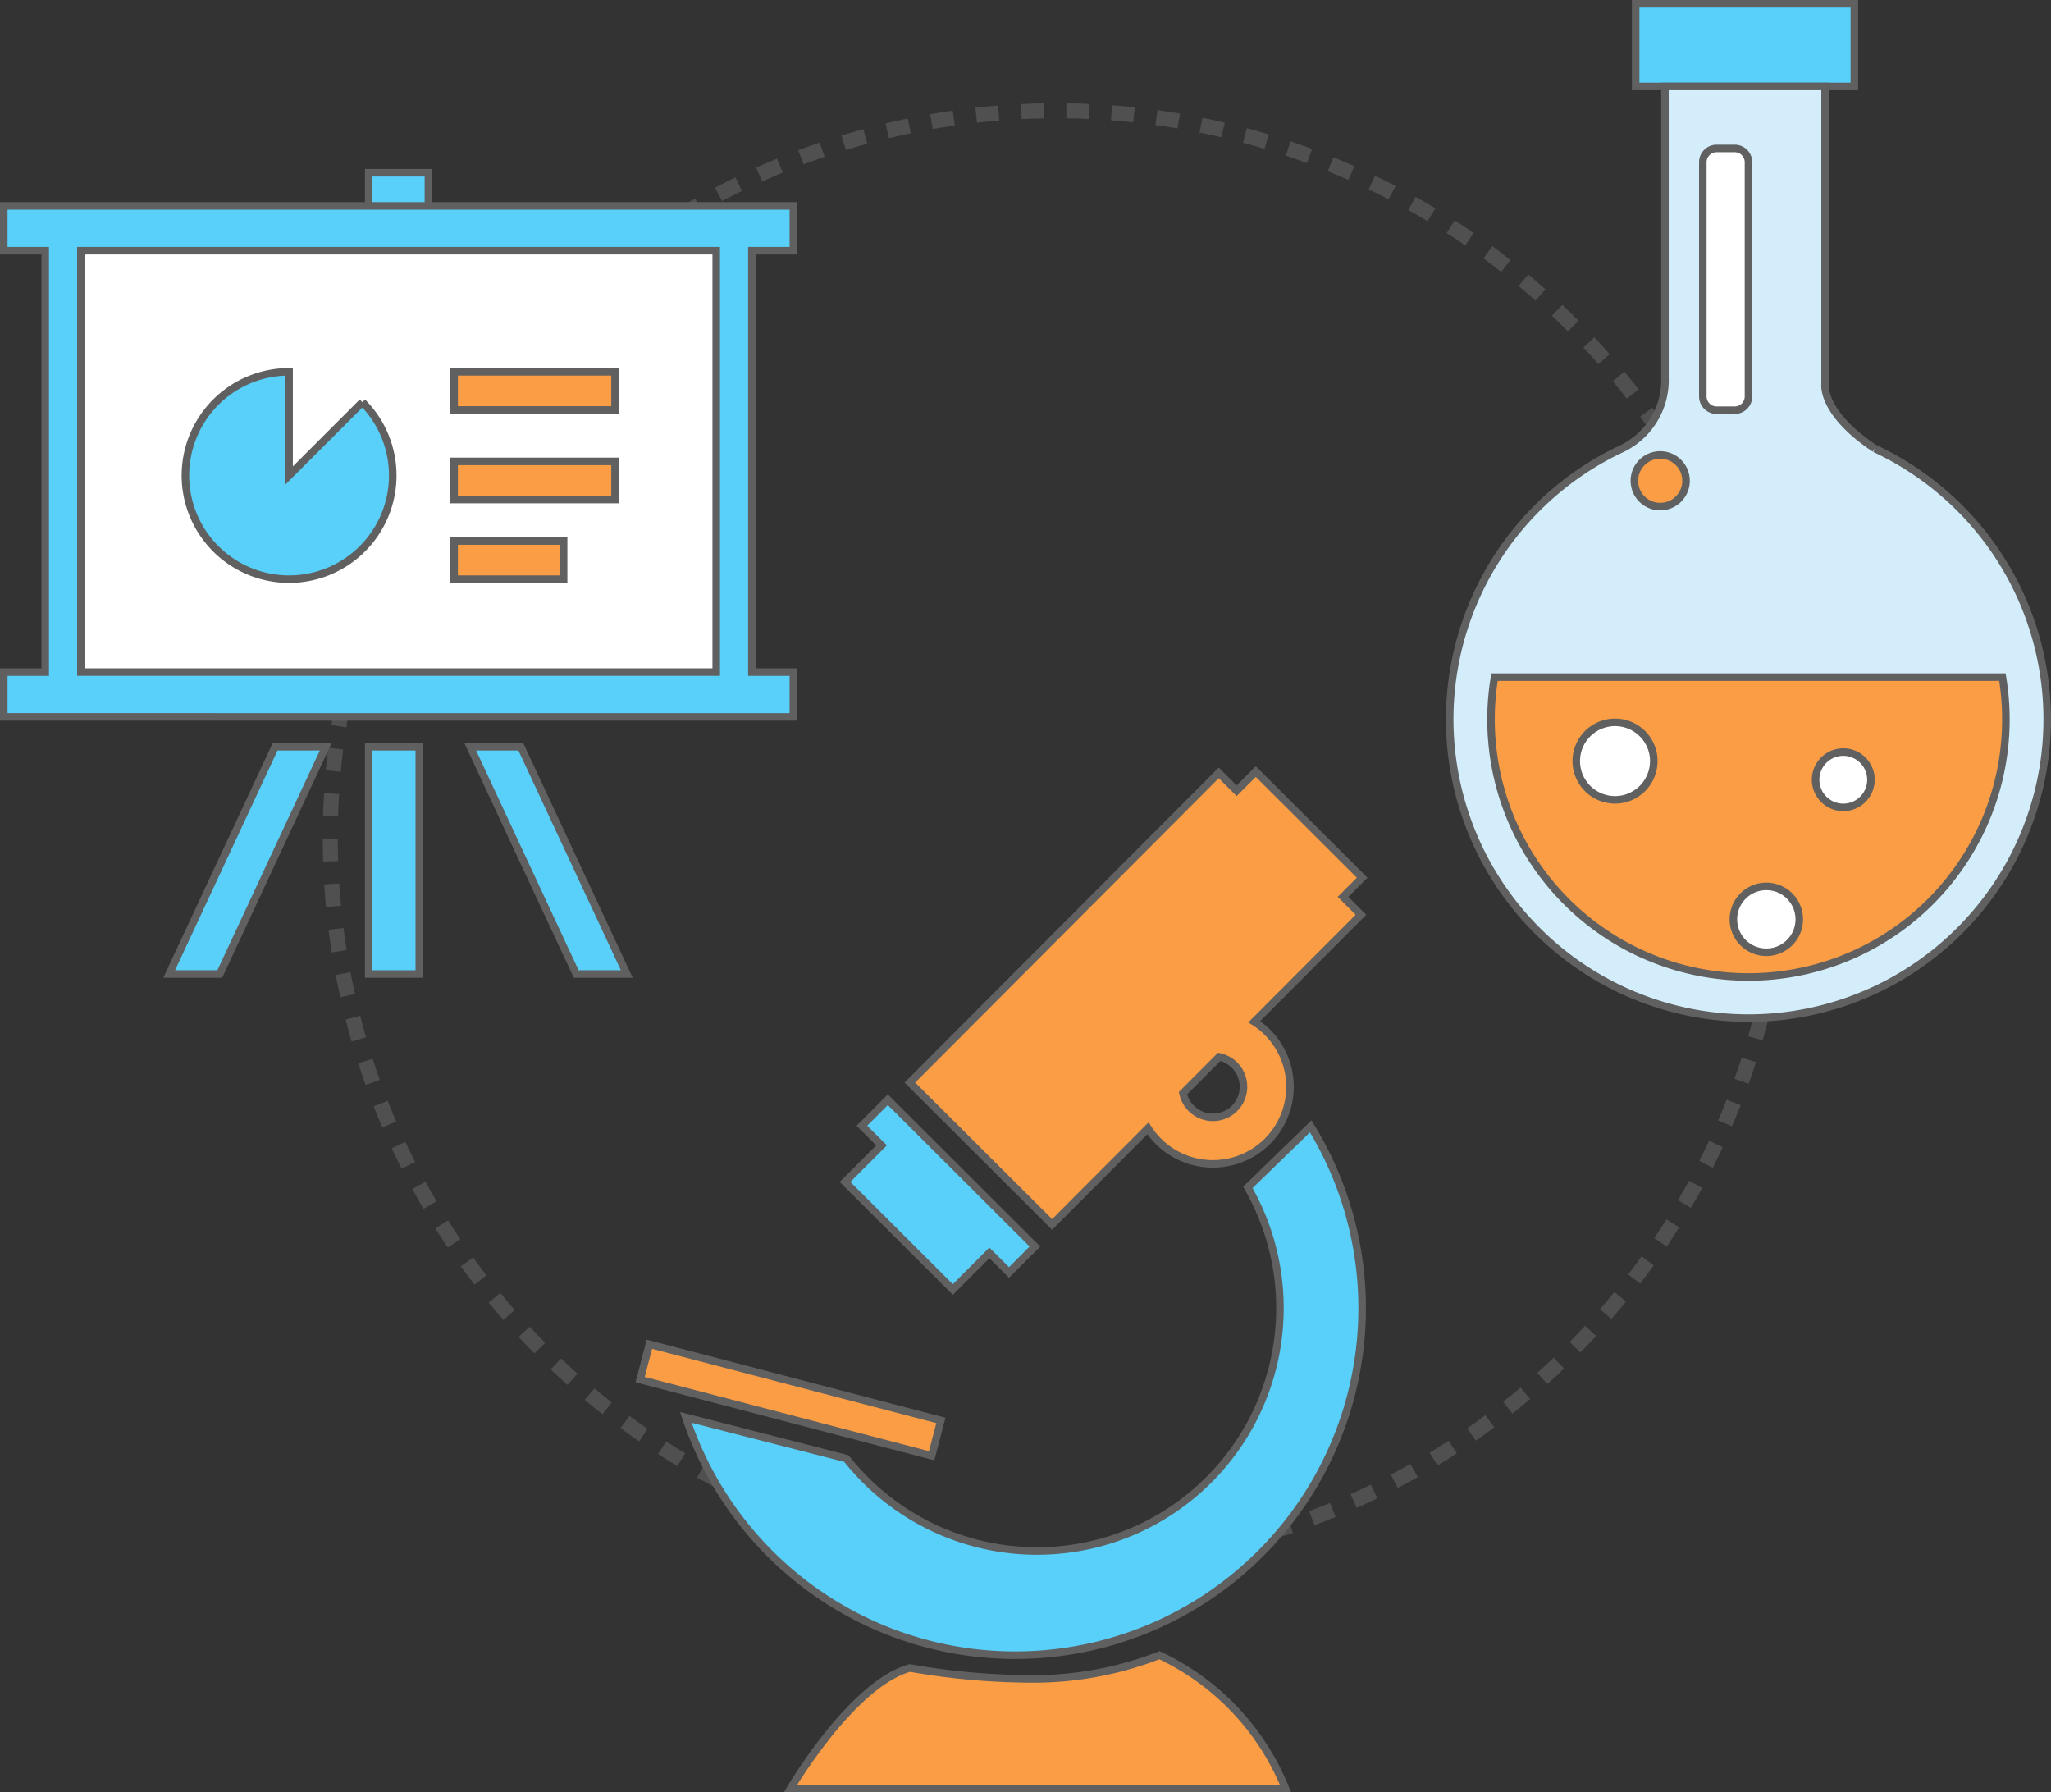
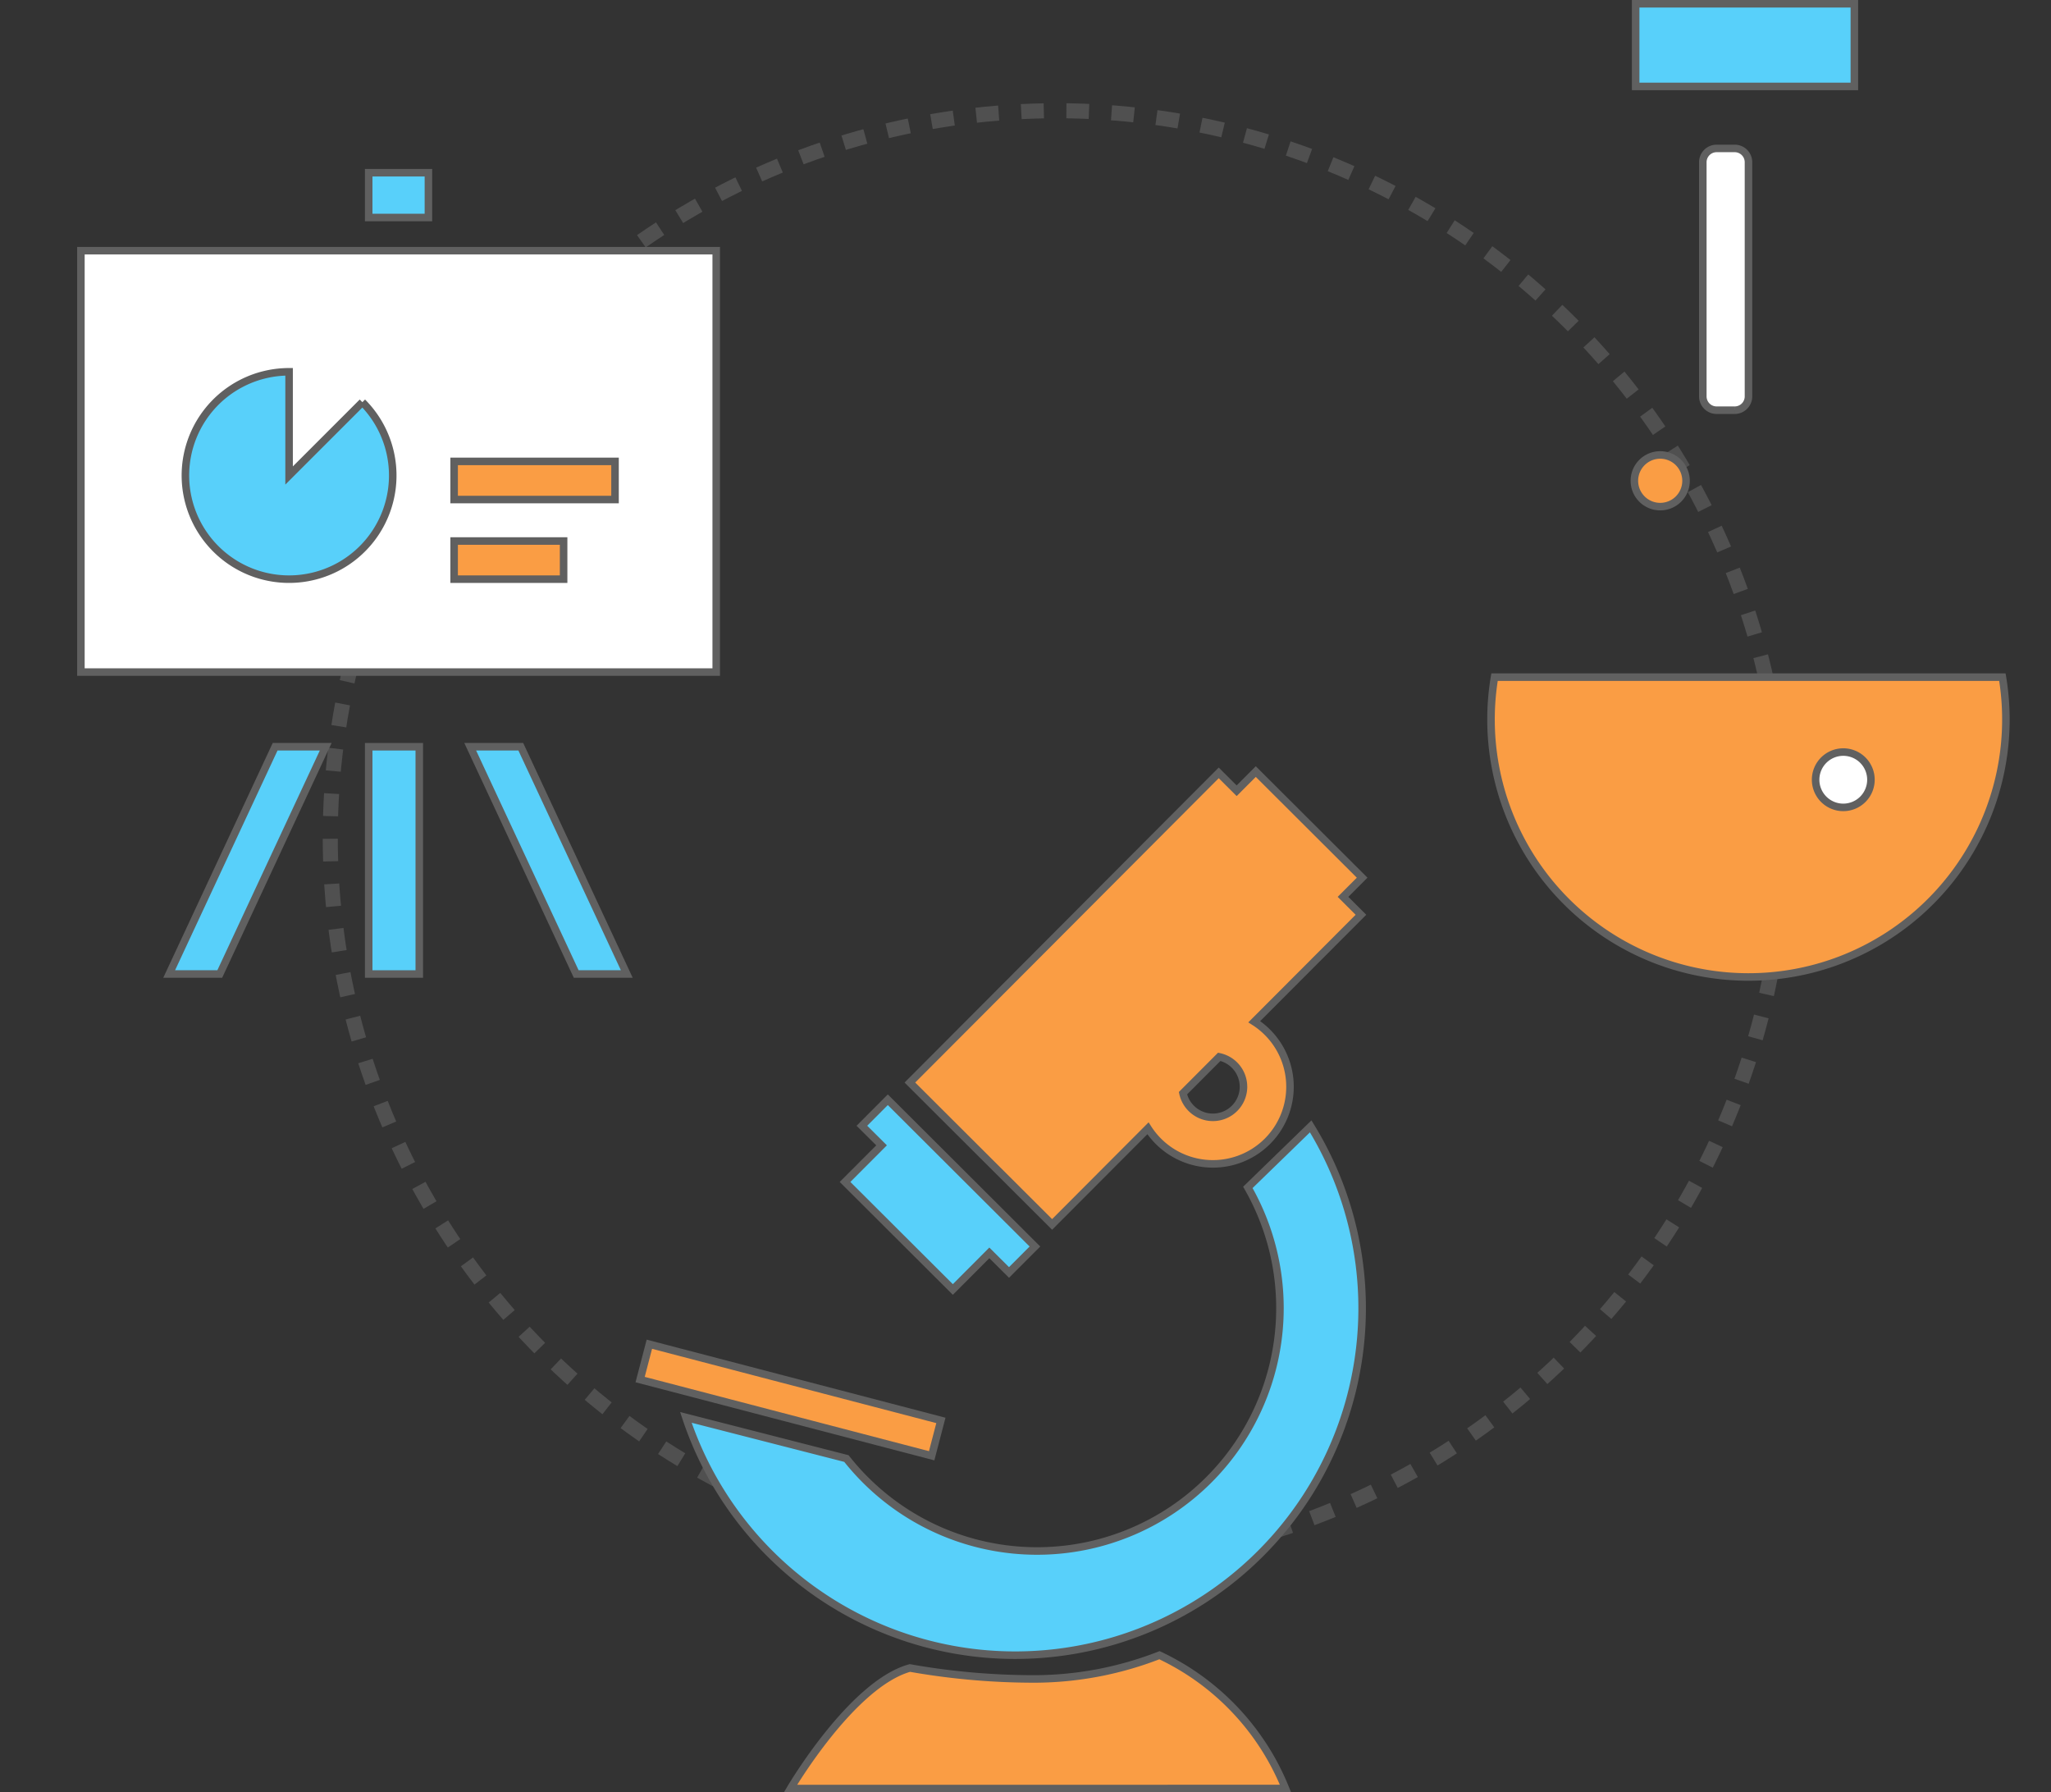
<svg xmlns="http://www.w3.org/2000/svg" width="272.356" height="237.97" viewBox="0 0 272.356 237.97">
  <rect x="0" y="0" width="272.356" height="237.97" fill="#333333" stroke="none" />
  <g id="组_2538" data-name="组 2538" transform="translate(-350.618 -1534.937)">
    <g id="椭圆_64" data-name="椭圆 64" transform="translate(393.473 1548.639)" fill="none" stroke="#707070" stroke-width="2" stroke-dasharray="3" opacity="0.47">
      <circle cx="97.5" cy="97.5" r="97.5" stroke="none" />
      <circle cx="97.5" cy="97.5" r="96.5" fill="none" />
    </g>
    <g id="组_1873" data-name="组 1873" transform="translate(543.127 1535.437)">
      <rect id="矩形_363" data-name="矩形 363" width="29.041" height="10.975" transform="translate(24.694)" fill="#58d0fa" stroke="#606060" stroke-width="1" />
-       <path id="路径_2761" data-name="路径 2761" d="M56.46,55.629l-.017-.013c-7.125-4.748-6.6-8.515-6.6-8.515V7.544H28.584V46.188a10.1,10.1,0,0,1-5.672,9.428h0a39.672,39.672,0,1,0,33.547.012" transform="translate(0 3.432)" fill="#d3edfb" stroke="#606060" stroke-width="1" />
      <path id="路径_2762" data-name="路径 2762" d="M4.236,61.447a34.186,34.186,0,1,0,67.44,0Z" transform="translate(1.716 27.959)" fill="#fa9d44" stroke="#606060" stroke-width="1" />
      <path id="路径_2763" data-name="路径 2763" d="M27.329,47.957h-2.4A1.832,1.832,0,0,1,23.1,46.125V15.031a1.831,1.831,0,0,1,1.832-1.83h2.4a1.831,1.831,0,0,1,1.832,1.83V46.125a1.832,1.832,0,0,1-1.832,1.832" transform="translate(10.511 6.006)" fill="#fff" stroke="#606060" stroke-width="1" />
      <path id="路径_2764" data-name="路径 2764" d="M23.714,44.6a3.43,3.43,0,1,1-3.429-3.429A3.429,3.429,0,0,1,23.714,44.6" transform="translate(7.669 18.735)" fill="#fa9d44" stroke="#606060" stroke-width="1" />
-       <path id="路径_2765" data-name="路径 2765" d="M21.841,70.717A5.145,5.145,0,1,1,16.7,65.572a5.145,5.145,0,0,1,5.145,5.145" transform="translate(5.256 29.836)" fill="#fff" stroke="#606060" stroke-width="1" />
-       <path id="路径_2766" data-name="路径 2766" d="M34.637,84.915a4.373,4.373,0,1,1-4.374-4.374,4.374,4.374,0,0,1,4.374,4.374" transform="translate(11.781 36.647)" fill="#fff" stroke="#606060" stroke-width="1" />
      <path id="路径_2767" data-name="路径 2767" d="M40.741,71.956a3.673,3.673,0,1,1-3.672-3.672,3.672,3.672,0,0,1,3.672,3.672" transform="translate(15.195 31.07)" fill="#fff" stroke="#606060" stroke-width="1" />
    </g>
    <g id="组_1869" data-name="组 1869" transform="translate(351.118 1557.869)">
      <rect id="矩形_365" data-name="矩形 365" width="7.93" height="5.947" transform="translate(48.46)" fill="#58d0fa" stroke="#606060" stroke-width="1" />
-       <path id="联合_7" data-name="联合 7" d="M0,67.843V61.9H5.506V5.947H0V0H104.85V5.947H99.344V61.9h5.506v5.946Z" transform="translate(0 4.406)" fill="#58d0fa" stroke="#606060" stroke-width="1" />
      <rect id="矩形_371" data-name="矩形 371" width="84.365" height="55.95" transform="translate(10.243 10.352)" fill="#fff" stroke="#606060" stroke-width="1" />
      <path id="路径_2768" data-name="路径 2768" d="M40.533,22.2,30.8,31.934V18.167A13.766,13.766,0,1,0,40.533,22.2" transform="translate(7.089 8.266)" fill="#58d0fa" stroke="#606060" stroke-width="1" />
      <rect id="矩形_375" data-name="矩形 375" width="6.718" height="30.177" transform="translate(48.46 76.215)" fill="#58d0fa" stroke="#606060" stroke-width="1" />
      <path id="路径_2769" data-name="路径 2769" d="M22.268,82.558H15.55L29.621,52.381h6.718Z" transform="translate(6.414 23.834)" fill="#58d0fa" stroke="#606060" stroke-width="1" />
      <path id="路径_2770" data-name="路径 2770" d="M57.1,82.558h6.718L49.742,52.381H43.024Z" transform="translate(18.916 23.834)" fill="#58d0fa" stroke="#606060" stroke-width="1" />
-       <rect id="矩形_372" data-name="矩形 372" width="21.367" height="5.066" transform="translate(59.804 26.433)" fill="#fa9d44" stroke="#606060" stroke-width="1" />
      <rect id="矩形_373" data-name="矩形 373" width="21.367" height="5.066" transform="translate(59.804 38.328)" fill="#fa9d44" stroke="#606060" stroke-width="1" />
      <rect id="矩形_374" data-name="矩形 374" width="14.539" height="5.066" transform="translate(59.804 48.9)" fill="#fa9d44" stroke="#606060" stroke-width="1" />
    </g>
    <g id="组_1874" data-name="组 1874" transform="translate(435.622 1637.382)">
      <rect id="矩形_376" data-name="矩形 376" width="4.85" height="40.013" transform="translate(0 80.726) rotate(-75.357)" fill="#fa9d44" stroke="#606060" stroke-width="1" />
      <path id="路径_2771" data-name="路径 2771" d="M43.916,49.433,24.379,29.946,20.938,33.4,23.55,36,18.7,40.861,33.015,55.139l4.848-4.861,2.612,2.6Z" transform="translate(8.51 13.626)" fill="#58d0fa" stroke="#606060" stroke-width="1" />
      <path id="路径_2772" data-name="路径 2772" d="M82.136,16.635l2.54-2.546L70.552,0l-2.54,2.546L65.631.172,24.619,41.288,43.507,60.126,56.235,47.364A10.236,10.236,0,1,0,70.35,33.212l14.167-14.2ZM68.92,41.846a4.064,4.064,0,0,1-8.036.857L65.7,37.873a4.064,4.064,0,0,1,3.217,3.974" transform="translate(11.202)" fill="#fa9d44" stroke="#606060" stroke-width="1" />
      <path id="路径_2773" data-name="路径 2773" d="M78.8,40.48a32.25,32.25,0,0,1-53.306,36L4.174,71.015A46.072,46.072,0,1,0,87.145,32.374Z" transform="translate(1.9 14.731)" fill="#58d0fa" stroke="#606060" stroke-width="1" />
      <path id="路径_2774" data-name="路径 2774" d="M13.725,98.336S21.869,84.46,29.577,82.331a94.917,94.917,0,0,0,16.6,1.455,45.977,45.977,0,0,0,16.542-3.153,33.354,33.354,0,0,1,16.733,17.7Z" transform="translate(6.245 36.689)" fill="#fa9d44" stroke="#606060" stroke-width="1" />
    </g>
  </g>
</svg>